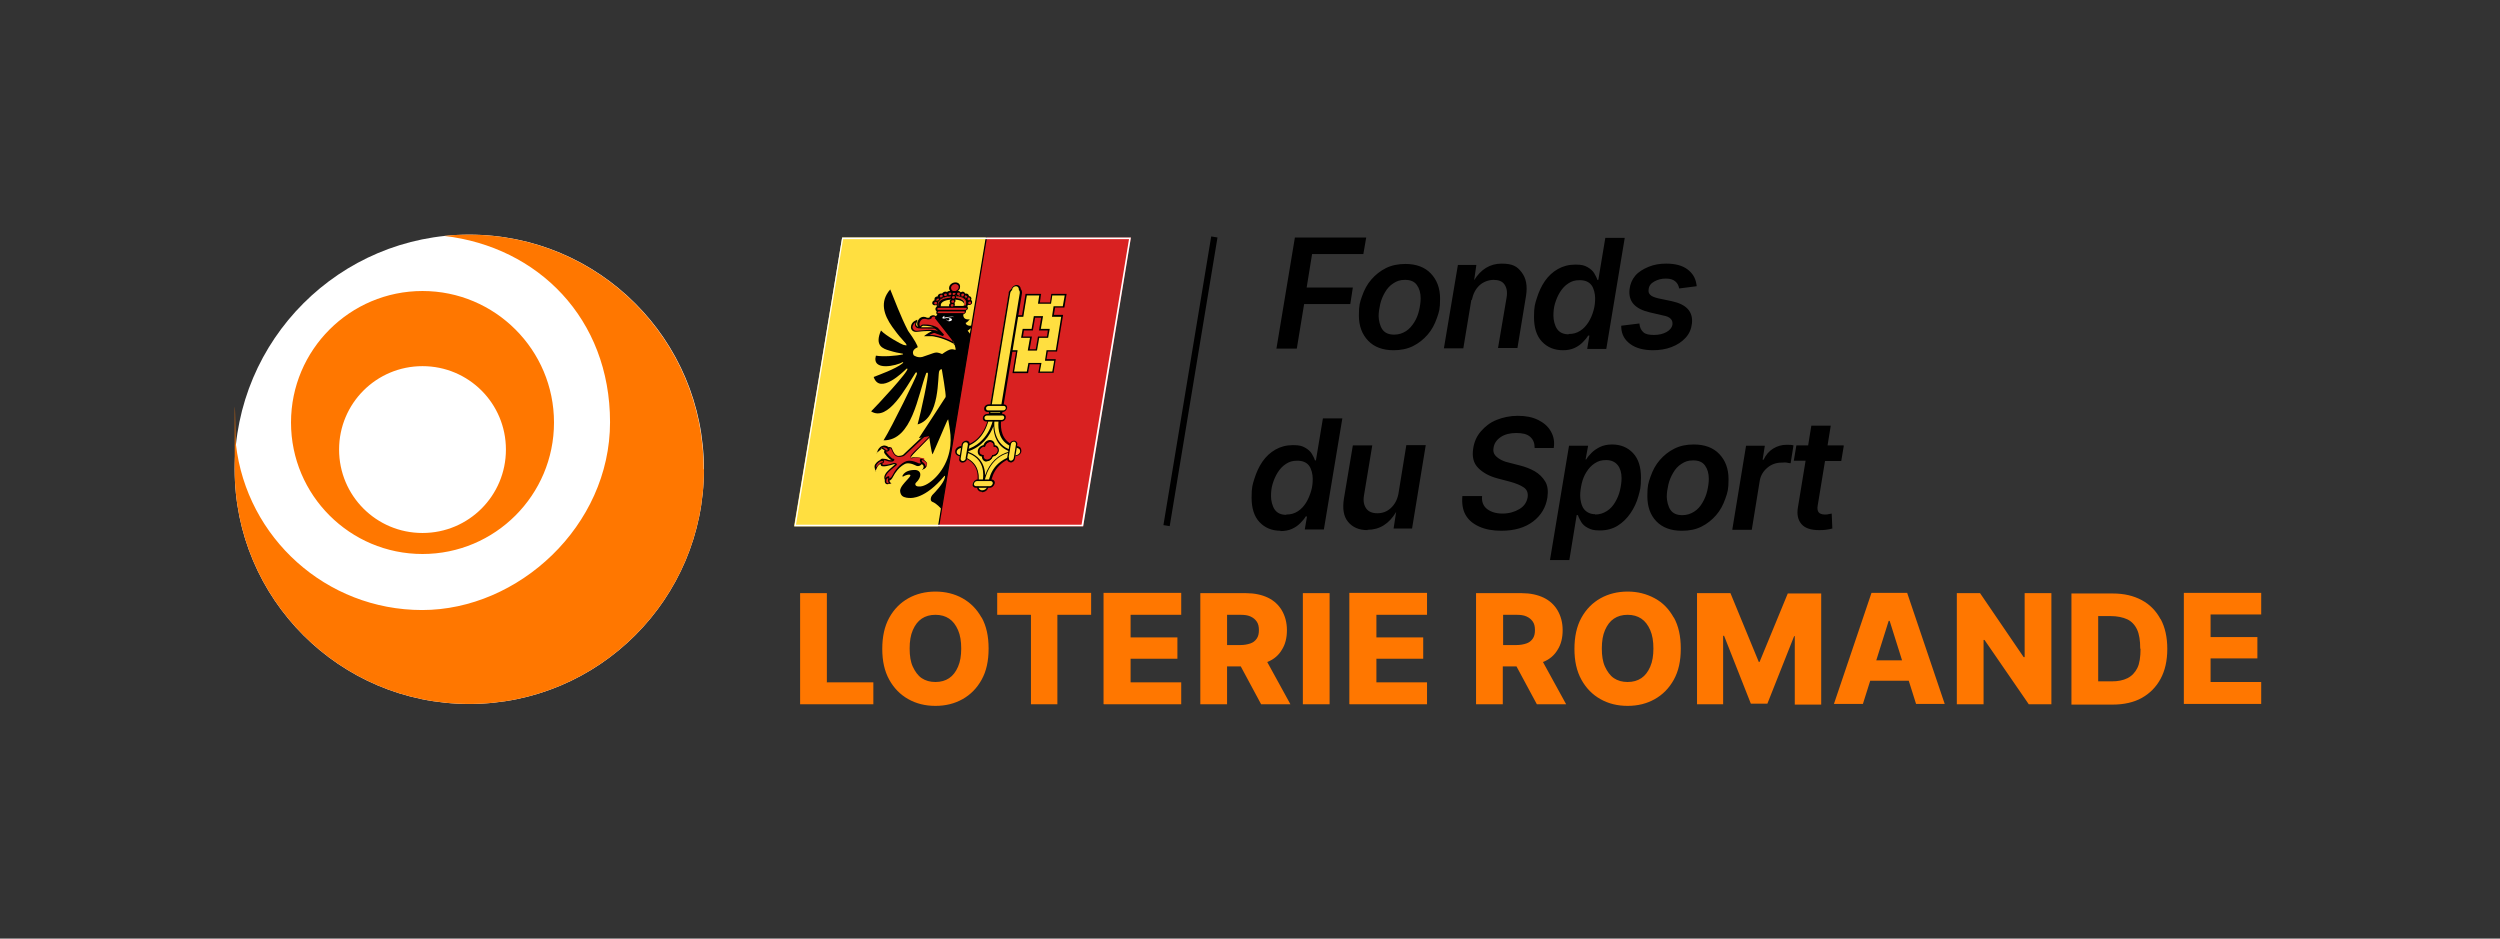
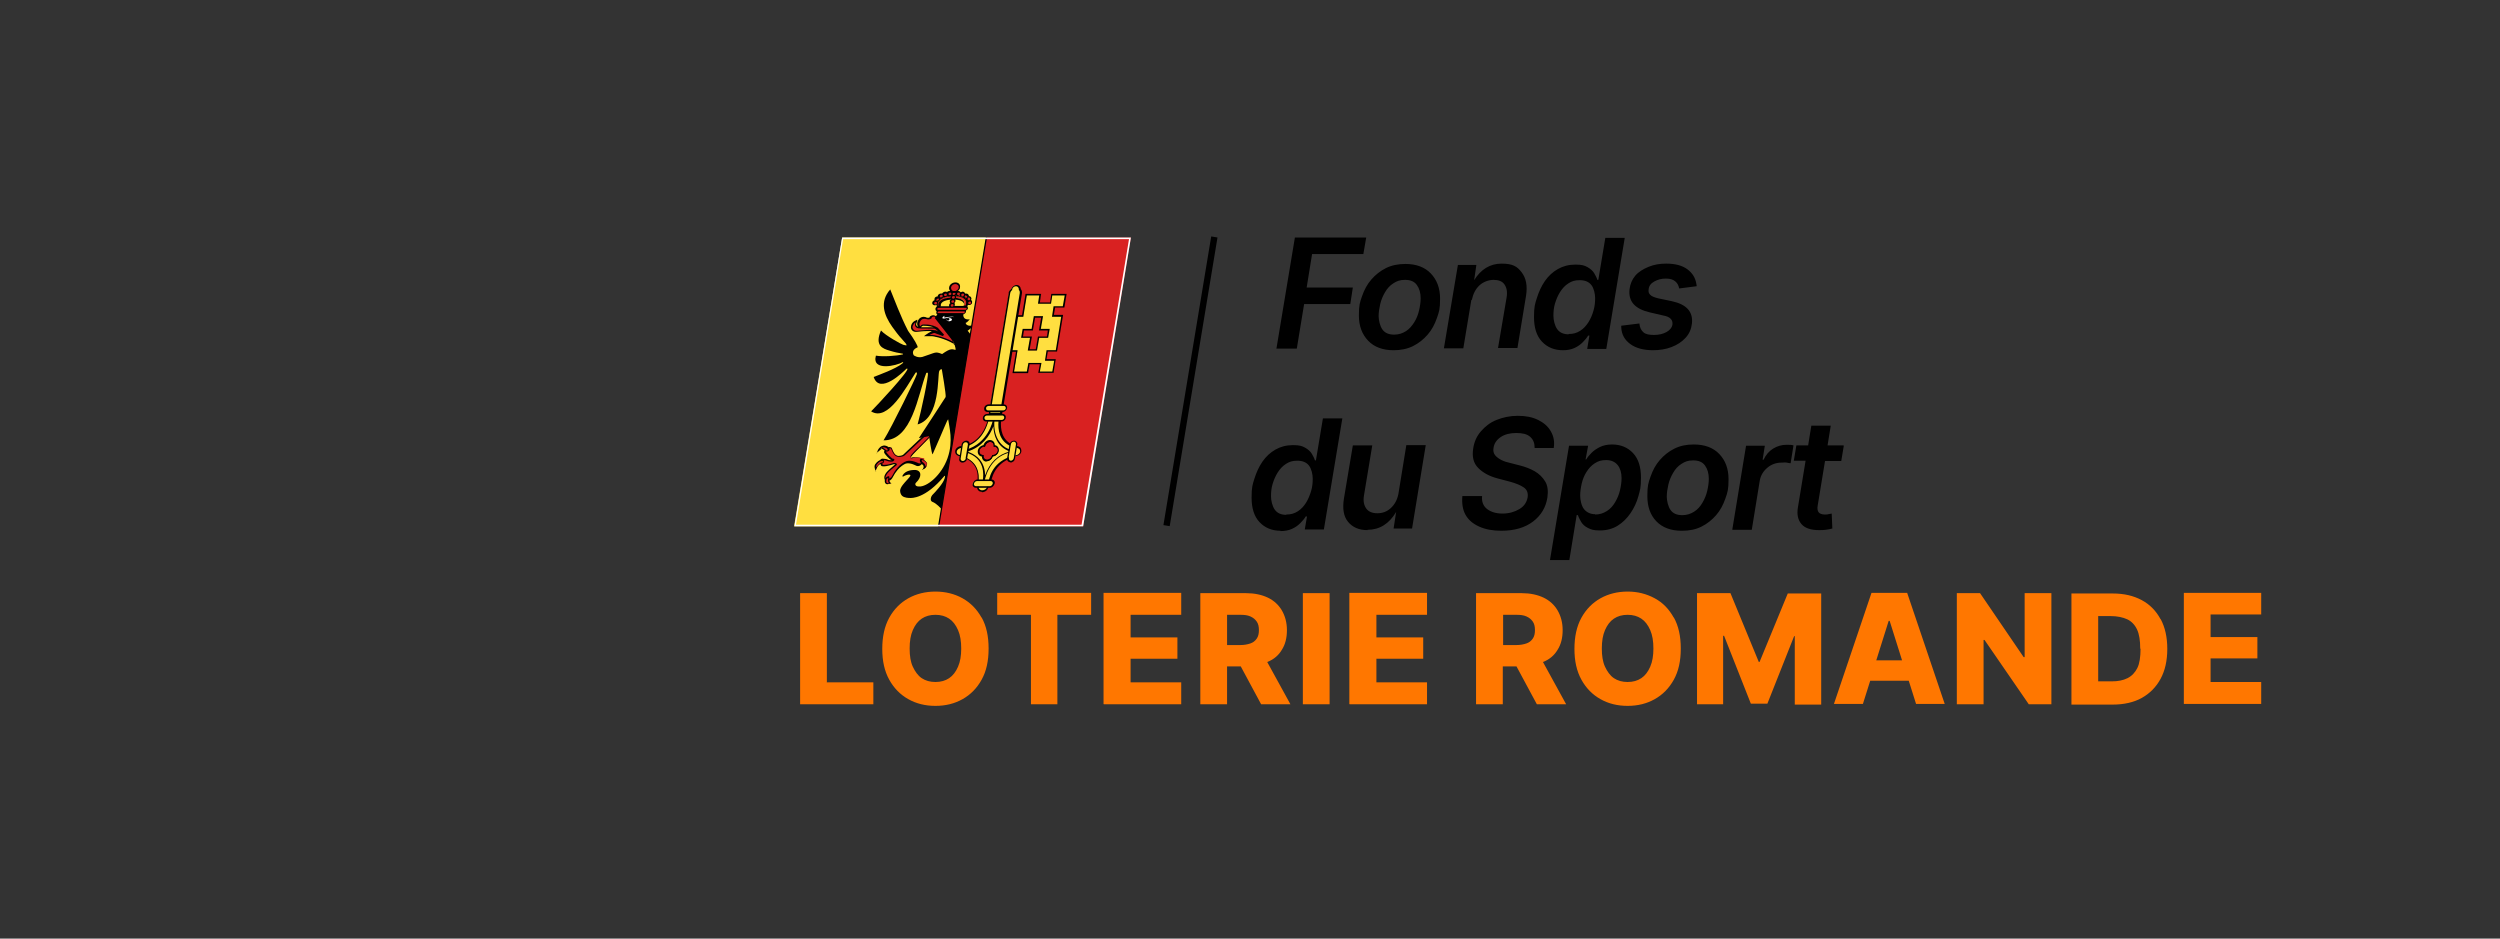
<svg xmlns="http://www.w3.org/2000/svg" id="a" version="1.1" viewBox="0 0 785.2 294.8">
  <rect x="0" y="0" width="785.2" height="294.8" fill="#333333" stroke="none" />
  <defs>
    <style>
      .st0 {
        fill: #fff;
      }

      .st1 {
        fill: #d92121;
      }

      .st2 {
        fill: #ffdf40;
      }

      .st3 {
        fill: #f70;
      }
    </style>
  </defs>
  <path id="b" class="st3" d="M259.8,214.3h14.5v6.9h-23v-34.9h8.4v28.1h0ZM308.3,193.9c1.5,2.7,2.2,5.9,2.2,9.8s-.7,7.1-2.2,9.8-3.5,4.7-6,6.1-5.3,2.1-8.5,2.1-6-.7-8.5-2.1c-2.5-1.4-4.5-3.4-6-6.1s-2.2-5.9-2.2-9.7.7-7.1,2.2-9.8,3.5-4.7,6-6.1c2.5-1.4,5.4-2.1,8.5-2.1s6,.7,8.5,2.1,4.5,3.4,6,6.1h0ZM301.9,203.7c0-2.3-.3-4.2-1-5.8s-1.6-2.8-2.8-3.6-2.6-1.2-4.3-1.2-3.1.4-4.3,1.2-2.1,2-2.8,3.6-1,3.5-1,5.8.3,4.2,1,5.7,1.6,2.8,2.8,3.6,2.6,1.2,4.3,1.2,3.1-.4,4.3-1.2,2.1-2,2.8-3.6,1-3.5,1-5.7ZM313.2,193.1h10.6v28.1h8.3v-28.1h10.6v-6.9h-29.5v6.9h0ZM346.7,221.2h24.3v-6.9h-15.9v-7.4h14.7v-6.7h-14.7v-7.1h15.9v-6.9h-24.4v34.9h0ZM398,207.9l7.3,13.3h-9.2l-6.4-11.9h-4.3v11.9h-8.4v-34.9h14.4c2.6,0,4.9.5,6.8,1.4s3.4,2.3,4.4,4,1.6,3.8,1.6,6.2-.5,4.5-1.6,6.2c-1,1.7-2.5,3-4.5,3.8h0ZM385.3,202.6h4.2c1.3,0,2.3-.2,3.2-.5s1.5-.8,2-1.5.7-1.6.7-2.7-.2-2-.7-2.7-1.1-1.2-2-1.6-1.9-.5-3.2-.5h-4.1v9.5h0ZM409.2,221.2h8.4v-34.9h-8.4v34.9ZM423.9,221.2h24.3v-6.9h-15.9v-7.4h14.7v-6.7h-14.7v-7.1h15.9v-6.9h-24.4v34.9h0ZM484.6,207.9l7.3,13.3h-9.2l-6.4-11.9h-4.3v11.9h-8.4v-34.9h14.4c2.6,0,4.9.5,6.8,1.4s3.4,2.3,4.4,4,1.6,3.8,1.6,6.2-.5,4.5-1.6,6.2c-1,1.7-2.5,3-4.5,3.8h0ZM472,202.6h4.2c1.3,0,2.3-.2,3.2-.5s1.5-.8,2-1.5.7-1.6.7-2.7-.2-2-.7-2.7-1.1-1.2-2-1.6-1.9-.5-3.2-.5h-4.1v9.5h0ZM525.7,193.9c1.5,2.7,2.2,5.9,2.2,9.8s-.7,7.1-2.2,9.8-3.5,4.7-6,6.1-5.3,2.1-8.5,2.1-6-.7-8.5-2.1-4.5-3.4-6-6.1-2.2-5.9-2.2-9.7.7-7.1,2.2-9.8,3.5-4.7,6-6.1,5.4-2.1,8.5-2.1,5.9.7,8.5,2.1,4.5,3.4,6,6.1h0ZM519.3,203.7c0-2.3-.3-4.2-1-5.8s-1.6-2.8-2.8-3.6-2.6-1.2-4.3-1.2-3.1.4-4.3,1.2-2.1,2-2.8,3.6-1,3.5-1,5.8.3,4.2,1,5.7,1.6,2.8,2.8,3.6,2.6,1.2,4.3,1.2,3.1-.4,4.3-1.2,2.1-2,2.8-3.6,1-3.5,1-5.7ZM552.8,207.9h-.4l-8.9-21.6h-10.5v34.9h8.2v-21.5h.3l8.4,21.3h5.2l8.4-21.2h.2v21.5h8.3v-34.9h-10.5l-8.9,21.6h0ZM599,186.2l11.8,34.9h-9l-2.3-7.3h-12.1l-2.3,7.3h-9.1l11.8-34.9h11.2ZM597.4,207.4l-3.9-12.4h-.3l-3.9,12.4h8,0ZM635.9,206.4h-.3l-13.7-20.1h-7.3v34.9h8.4v-20.2h.3l13.9,20.2h7.1v-34.9h-8.4v20.1ZM678.6,194.4c1.4,2.6,2.1,5.7,2.1,9.4s-.7,6.8-2.1,9.4-3.4,4.6-5.9,6-5.6,2.1-9.2,2.1h-12.9v-34.9h12.9c3.6,0,6.6.7,9.2,2.1s4.5,3.4,5.9,6h0ZM672.2,203.7c0-2.5-.3-4.5-1-6s-1.8-2.6-3.1-3.2-3.1-1-5.1-1h-4v20.5h4.2c2,0,3.6-.3,5-1s2.4-1.8,3.1-3.2,1-3.5,1-6h0ZM710.2,193.1v-6.9h-24.3v34.9h24.3v-6.9h-15.9v-7.4h14.7v-6.7h-14.7v-7.1h15.9,0Z" />
  <path id="c" d="M400.9,109.5l5.8-34.9h22.4l-.9,5.2h-16.1l-1.7,10.5h14.5l-.8,5.2h-14.5l-2.3,14h-6.3ZM437.7,110c-3.4,0-6.1-1-8-3s-2.9-4.6-2.9-7.9.3-4.1,1-6.1,1.6-3.7,2.9-5.2,2.8-2.7,4.6-3.6,3.9-1.3,6.1-1.3c3.4,0,6.1,1,8,3s2.9,4.6,2.9,7.9-.3,4.1-1,6.1-1.6,3.7-2.9,5.2-2.8,2.7-4.6,3.6-3.9,1.3-6.1,1.3h0ZM437.9,105.1c1.4,0,2.6-.4,3.7-1.1s1.9-1.7,2.6-2.8,1.2-2.4,1.5-3.7.5-2.6.5-3.8c0-1.7-.4-3.1-1.2-4.2s-2-1.6-3.7-1.6-2.6.4-3.7,1.1-1.9,1.6-2.6,2.8-1.2,2.4-1.5,3.7-.5,2.6-.5,3.8.4,3.1,1.2,4.2,2,1.6,3.7,1.6h0ZM462.1,94.3l-2.5,15.1h-6.1l4.4-26.2h5.8l-.7,4.8c2.1-3.4,5-5.2,8.6-5.2s4.9.9,6.3,2.7,1.9,4.2,1.4,7.4l-2.7,16.4h-6.1l2.7-15.9c.3-1.8,0-3.1-.7-4.1s-1.9-1.4-3.4-1.4-3.2.6-4.4,1.7-2,2.6-2.4,4.5h0ZM490.9,110c-2.7,0-4.9-.9-6.6-2.7s-2.5-4.4-2.5-7.7.3-4.1.9-6,1.4-3.7,2.5-5.3,2.5-2.9,4.1-3.8,3.4-1.4,5.5-1.4,2.9.3,3.8.8,1.7,1.2,2.1,1.9.8,1.4,1,2.1h.3l2.2-13.2h6.1l-5.8,34.9h-6l.7-4.2h-.4c-.4.7-1,1.4-1.7,2.1s-1.5,1.3-2.6,1.8-2.3.7-3.7.7h0ZM492.7,104.9c1.4,0,2.5-.3,3.6-1s1.9-1.6,2.6-2.7,1.2-2.3,1.6-3.7.5-2.6.5-3.9-.4-3.1-1.2-4.1-2-1.5-3.6-1.5-2.5.3-3.6,1-1.9,1.6-2.6,2.7-1.2,2.3-1.6,3.6-.5,2.6-.5,3.9.4,3.1,1.2,4.2,2,1.6,3.6,1.6h0ZM519.3,110c-3,0-5.4-.6-7.2-1.9s-2.8-3-2.9-5.3c0-.2,0-.4,0-.5l5.7-.7c.1,1.3.6,2.2,1.3,2.8s1.8.8,3.3.8,2.8-.3,3.9-.9,1.8-1.5,1.9-2.5c0-.7-.1-1.2-.6-1.7s-1.2-.8-2.3-1l-4.3-1c-4.6-1.1-6.7-3.4-6.3-7.2.2-1.7.8-3.1,1.8-4.3s2.5-2.1,4.2-2.8,3.5-1,5.5-1c2.9,0,5.1.6,6.7,1.8s2.5,2.7,2.8,4.6c0,.2.1.4.1.7l-5.5.7c-.2-.9-.5-1.6-1.2-2.2s-1.6-.9-3-.9-2.5.3-3.6.9-1.7,1.4-1.8,2.5c-.1.7,0,1.2.5,1.7s1.3.8,2.5,1.1l4.3.9c4.6,1,6.7,3.3,6.3,7-.2,1.7-.8,3.2-2,4.5s-2.6,2.2-4.4,2.9-3.8,1-5.9,1h0ZM402.2,166.7c-2.7,0-4.9-.9-6.6-2.7s-2.5-4.4-2.5-7.7.3-4.1.9-6,1.4-3.7,2.5-5.3,2.5-2.9,4.1-3.8,3.4-1.4,5.5-1.4,2.9.3,3.8.8,1.7,1.2,2.1,1.9.8,1.4,1,2.1h.3l2.2-13.2h6.1l-5.8,34.9h-6l.7-4.1h-.4c-.4.7-1,1.4-1.7,2.1s-1.5,1.3-2.6,1.8-2.3.7-3.7.7h0ZM404,161.6c1.4,0,2.5-.3,3.6-1s1.9-1.6,2.6-2.7,1.2-2.4,1.6-3.7.5-2.6.5-3.9-.4-3.1-1.2-4.1-2-1.5-3.6-1.5-2.5.3-3.6,1-1.9,1.6-2.6,2.7-1.2,2.3-1.6,3.6-.5,2.6-.5,3.9.4,3.1,1.2,4.2,2,1.6,3.6,1.6h0ZM429.5,166.5c-2.7,0-4.7-.9-6.1-2.6s-1.8-4.1-1.3-7.3l2.8-16.7h6.1l-2.6,15.7c-.3,1.8,0,3.1.7,4.1s1.9,1.5,3.5,1.5,3-.5,4.2-1.6,2-2.5,2.4-4.4l2.5-15.4h6.1l-4.3,26.2h-5.8l.8-5.2c-2.2,3.7-5.2,5.6-9,5.6h0ZM471.6,166.7c-2.7,0-5-.4-7-1.3s-3.4-2.1-4.3-3.7-1.2-3.6-1-5.9h6.2c-.2,1.8.4,3.2,1.6,4.1s2.8,1.4,4.8,1.4,3.8-.5,5.3-1.4,2.3-2.1,2.6-3.7c.2-1.4-.2-2.4-1.2-3.1s-2.5-1.3-4.3-1.8l-3.8-1c-2.7-.7-4.7-1.8-6.2-3.3s-2-3.5-1.6-6.1c.3-2.1,1.1-3.9,2.4-5.4s2.9-2.8,4.9-3.6,4.2-1.3,6.7-1.3,4.6.4,6.4,1.3,3.1,2,4,3.6,1.2,3.2.9,5.2h-6c0-1.5-.4-2.6-1.4-3.5s-2.5-1.2-4.4-1.2-3.6.4-4.9,1.3-2,2-2.2,3.3c-.2,1,0,1.8.5,2.4s1.2,1.1,2,1.5,1.7.7,2.7.9l3.1.8c1.6.4,3.2,1,4.6,1.8s2.5,1.9,3.3,3.2,1,3,.7,5.1c-.5,3.1-2,5.6-4.5,7.5s-5.8,2.9-10,2.9h0ZM486.8,176l6-36h6l-.8,4.3h.2c.4-.7,1-1.4,1.7-2.1s1.6-1.3,2.6-1.8,2.3-.8,3.8-.8c2.7,0,4.9.9,6.6,2.7s2.5,4.4,2.5,7.7-.3,3.9-.8,5.8-1.4,3.8-2.5,5.4-2.4,2.9-4,3.9-3.5,1.5-5.6,1.5-2.8-.3-3.8-.8-1.7-1.2-2.1-1.9-.8-1.4-1-2.1h-.4l-2.3,14.1h-6.1ZM501,161.6c1.4,0,2.6-.4,3.7-1.1s1.9-1.6,2.6-2.8,1.2-2.4,1.5-3.7.5-2.6.5-3.8c0-1.7-.4-3.1-1.2-4.1s-2-1.6-3.6-1.6-2.5.3-3.6,1-1.9,1.6-2.6,2.7-1.2,2.3-1.5,3.6-.5,2.6-.5,3.9.4,3.2,1.2,4.2,2,1.6,3.5,1.6h0ZM528.2,166.7c-3.4,0-6.1-1-8-3s-2.8-4.6-2.8-7.9.3-4.1,1-6.1,1.6-3.7,2.9-5.2,2.8-2.7,4.6-3.6,3.8-1.3,6.1-1.3c3.4,0,6.1,1,8,3s2.9,4.6,2.9,7.9-.3,4.1-1,6.1-1.6,3.7-2.9,5.2-2.8,2.7-4.6,3.6-3.8,1.3-6.1,1.3h0ZM528.4,161.8c1.4,0,2.6-.4,3.7-1.1s1.9-1.6,2.6-2.8,1.2-2.4,1.5-3.7.5-2.6.5-3.8c0-1.7-.4-3.1-1.2-4.2s-2-1.6-3.7-1.6-2.6.4-3.7,1.1-1.9,1.6-2.6,2.8-1.2,2.4-1.5,3.7-.5,2.6-.5,3.8.4,3.1,1.2,4.2,2,1.6,3.7,1.6h0ZM544.1,166.2l4.3-26.2h5.9l-.7,4.4h.3c.7-1.5,1.7-2.7,3-3.5s2.7-1.2,4.2-1.2,1.5,0,2.2.2l-.9,5.6c-.3,0-.7-.1-1.2-.2s-1.1,0-1.6,0c-1.7,0-3.2.5-4.5,1.6s-2.1,2.4-2.4,4.1l-2.5,15.4h-6.1ZM579.1,140l-.8,4.8h-5.1l-2.3,14c-.2,1,0,1.7.3,2.1s1,.7,1.9.7.7,0,1.1-.1.8-.1,1.1-.2l.2,4.7c-.7.2-1.4.3-2.1.4s-1.4.1-2.1.1c-2.5,0-4.4-.6-5.5-1.9s-1.5-3-1.1-5.3l2.4-14.6h-3.7l.8-4.8h3.7l1-6.2h6.1l-1,6.2h5Z" />
  <rect x="328.2" y="118.9" width="91.9" height="2" transform="translate(194.5 469.3) rotate(-80.6)" />
  <g>
    <polygon class="st1" points="340.2 165.3 294.8 165.3 309.8 74.6 355.2 74.6 340.2 165.3" />
    <polygon class="st2" points="294.8 165.3 249.4 165.3 264.5 74.6 309.8 74.6 294.8 165.3" />
    <g>
      <path class="st2" d="M327.2,99.6l-.7,4h2.8l-.4,2.4h-2.8l-.7,4h-2.4l.7-4h-2.8l.4-2.4h2.8l.7-4h2.4ZM328.4,113l.5-2.8h2.9l.2-1.3,1.6-9.7h-2.9l.5-2.8h2.9l.6-3.8h-4.3l-.4,2.6h-3.6s.4-2.6.4-2.6h-4.4l-1.1,6.7h-3l-1.8,11h3l-1.1,6.7h4.4l.5-2.7h3.6s-.5,2.7-.5,2.7h4.3l.6-3.8h-2.9Z" />
      <path d="M322.9,117.2h-4.9l1.1-6.7h-3l1.9-11.5h3l1.1-6.7h4.9l-.4,2.7h3.2s.4-2.7.4-2.7h4.8l-.7,4.3h-2.9l-.4,2.3h2.9l-1.9,11.5h-2.9l-.4,2.4h2.9l-.7,4.3h-4.8l.5-2.7h-3.2s-.5,2.8-.5,2.8h0ZM318.6,116.7h3.9l.5-2.7h4.1c0,0-.5,2.7-.5,2.7h3.9l.6-3.4h-2.9l.5-3.3h2.9l1.7-10.5h-2.9l.5-3.3h2.9l.6-3.4h-3.9l-.4,2.6h-4.1c0,0,.4-2.6.4-2.6h-3.9l-1.1,6.7h-3l-1.8,10.5h3l-1.1,6.7h0ZM325.7,110.1h-2.9l.7-4h-2.8l.5-2.8h2.8l.7-4h2.9l-.7,4h2.8l-.5,2.8h-2.8l-.7,4ZM323.4,109.7h1.9l.7-4h2.8l.3-1.9h-2.8l.7-4h-1.9l-.7,4h-2.8l-.3,1.9h2.8l-.7,4Z" />
      <path class="st2" d="M320.6,92c0-.4,0-.8-.4-1.1,0-.7-.4-1.2-1.1-1.2s-1.3.5-1.5,1.2c-.4.2-.6.6-.7,1.1,0,0,0,0,0,0l-6.6,39.8h3.7l6.6-39.9h0c0,0,0,0,0,0h0ZM310.8,129.9c-.3,1.9-1.2,7.9-7.2,10.1l-.6,3.7c5.2,2.1,4.4,6.9,4.1,8.9h3.5c.3-1.9.9-6.7,6.8-8.9l.6-3.6c-5.2-2.1-4-8.2-3.7-10.1h-3.5,0ZM311,138.6c.9,0,1.5.7,1.3,1.5.9,0,1.4.7,1.3,1.6s-.9,1.6-1.8,1.6c-.2.9-1,1.5-1.8,1.5s-1.5-.7-1.3-1.5c-.9,0-1.4-.7-1.3-1.6s.9-1.5,1.8-1.6c.1-.9,1-1.5,1.8-1.5h0Z" />
      <path d="M310.7,152.7h-3.9v-.3c.4-2,1.1-6.5-3.9-8.6h-.1c0,0,.7-4,.7-4h.1c4.3-1.6,5.9-5.2,6.6-7.8l6.6-39.9h0c0,0,0-.1,0-.1,0-.5.4-.9.8-1.2.2-.7,1-1.3,1.7-1.3s1.3.6,1.3,1.3c.3.3.4.7.4,1.2l-6.6,40.2h0c-.2,2.5.2,6.1,3.9,7.6h.1c0,0-.6,4-.6,4h-.1c-5.5,2.1-6.3,6.4-6.6,8.5v.2s0,.2,0,.2h0ZM307.3,152.3h3c.3-2,1.1-6.7,6.8-8.8l.5-3.3c-3.8-1.6-4.2-5.3-4-7.9h-3.2c-.7,2.6-2.4,6.3-6.7,7.9l-.6,3.4c5,2.1,4.4,6.7,4.1,8.8h0ZM310.6,131.7h3.1c0-.6.2-1.2.2-1.6h0s-3,0-3,0c0,.4-.2,1-.3,1.6h0ZM310.9,129.6h3.2l6.2-37.6c0-.3,0-.7-.3-.9h0v-.2c0-.6-.4-1-.9-1s-1.1.4-1.2,1h0c0,0,0,.2,0,.2-.3.2-.5.5-.6.9h0s0,0,0,0h0l-6.2,37.5h0ZM309.9,145c-.9,0-1.5-.7-1.5-1.6-.9-.1-1.4-.9-1.3-1.8s.9-1.6,1.8-1.8c.3-.9,1.1-1.6,2-1.6s1.6.7,1.5,1.6c.9.1,1.4.9,1.3,1.8s-1,1.7-1.9,1.8c-.3.9-1.1,1.5-2,1.5h0ZM311,138.8c-.7,0-1.4.6-1.6,1.3v.2h-.3c-.7,0-1.4.6-1.5,1.3s.4,1.3,1.1,1.3h.2v.2c-.1.7.4,1.3,1.1,1.3s1.4-.6,1.6-1.3v-.2h.3c.7,0,1.4-.6,1.5-1.3s-.4-1.3-1.1-1.3h-.2v-.2c.1-.7-.4-1.3-1.1-1.3h0Z" />
      <path class="st2" d="M312.2,131.8c-.4,2-2.4,8.1-8.9,9.9,0-.7-.5-1.2-1.3-1.2-.8,0-1.6.6-1.7,1.4s.5,1.4,1.3,1.4,1.5-.6,1.7-1.2c7.4,2.1,5.5,9,5.6,9.4.2-1,1.6-8.1,8.6-9.5,0,.7.5,1.3,1.3,1.3s1.6-.6,1.7-1.4-.4-1.4-1.3-1.4-1.5.5-1.7,1.2c-5.5-1.6-5.8-7.5-5.4-9.9h0ZM311,138.6c.9,0,1.5.7,1.3,1.5.9,0,1.4.7,1.3,1.6s-.9,1.6-1.8,1.6c-.2.9-1,1.5-1.8,1.5s-1.5-.7-1.3-1.5c-.9,0-1.4-.7-1.3-1.6s.9-1.5,1.8-1.6c.1-.9,1-1.5,1.8-1.5h0ZM308.9,151.6c-.8,0-1.6.6-1.7,1.4s.4,1.4,1.3,1.4,1.6-.6,1.7-1.4-.4-1.4-1.3-1.4Z" />
      <path d="M308.4,154.5c-.9,0-1.6-.7-1.5-1.6.1-.8.9-1.5,1.8-1.6,0,0,0-.2,0-.5.2-1.7.8-6.9-5.3-8.7-.3.7-1.1,1.2-1.9,1.2s-1.6-.7-1.5-1.6,1-1.6,2-1.6h0c.8,0,1.4.5,1.5,1.1,6.8-2,8.3-8.8,8.4-9.5,0,0,0,0,0,0h.5s0,0,0,.1c-.4,2.1-.1,7.9,5.1,9.5.3-.7,1.1-1.2,1.8-1.2h0c.5,0,.9.2,1.2.5.2.3.3.7.3,1.1-.1.9-1,1.6-2,1.6s-1.4-.5-1.5-1.2c-4.1.9-7,4.1-8.1,9.1v.2c.4,0,.7.2.9.5.2.3.3.7.3,1.1-.1.9-1,1.6-2,1.6h0ZM308.8,151.8c-.7,0-1.3.5-1.4,1.1s.4,1.1,1.1,1.1,1.4-.5,1.5-1.1c0-.3,0-.6-.2-.8-.2-.2-.4-.3-.7-.4v.5c-.1,0-.2-.5-.2-.5h0ZM303.7,141.8c2.6.8,4.4,2.4,5.2,4.6.4,1.1.5,2.1.5,2.9,1.4-4,4.1-6.6,7.8-7.5-4.1-1.4-5.1-5.2-5.2-7.9-1.1,2.9-3.5,6.5-8.1,7.9ZM317.8,141.8h0c0,.7.4,1.2,1.1,1.2s1.4-.5,1.5-1.1c0-.3,0-.6-.2-.8-.2-.2-.5-.4-.9-.4-.6,0-1.3.4-1.4,1h0c0,0,0,0,0,0ZM302,140.7h0c-.7,0-1.4.5-1.5,1.1s.4,1.1,1.1,1.1,1.3-.5,1.4-1.1h0v-.2c0-.6-.4-1-1.1-1h0ZM309.9,145c-.9,0-1.5-.7-1.5-1.6-.9-.1-1.4-.9-1.3-1.8s.9-1.6,1.8-1.8c.3-.9,1.1-1.6,2-1.6s1.6.7,1.5,1.6c.9.1,1.4.9,1.3,1.8s-1,1.7-1.9,1.8c-.3.9-1.1,1.5-2,1.5h0ZM311,138.8c-.7,0-1.4.6-1.6,1.3v.2h-.3c-.7,0-1.4.6-1.5,1.3s.4,1.3,1.1,1.3h.2v.2c-.1.7.4,1.3,1.1,1.3s1.4-.6,1.6-1.3v-.2h.3c.7,0,1.4-.6,1.5-1.3s-.4-1.3-1.1-1.3h-.2v-.2c.1-.7-.4-1.3-1.1-1.3h0ZM309.2,140.1h0Z" />
-       <path class="st2" d="M310.8,152.9h0c.6,0,1.1-.5,1.2-1s-.3-1-.9-1h-4.4c-.6,0-1.1.5-1.2,1s.3,1,.9,1h4.4ZM301.5,143.9s0,0,0,0c0,.6.3,1,.9,1s1.1-.4,1.2-1h0l.7-4.4h0c0-.6-.3-1-.9-1s-1.1.5-1.2,1h0c0,0-.7,4.4-.7,4.4h0ZM319.4,139.6s0,0,0,0c0-.6-.3-1-.9-1s-1.1.5-1.2,1h0l-.7,4.4h0c0,.6.3,1,.9,1s1.1-.4,1.2-1h0c0,0,.7-4.4.7-4.4h0ZM314.9,130.3h-4.8c-.5,0-1,.4-1.1.9s.3.9.8.9h4.8c.5,0,1-.4,1.1-.9s-.3-.9-.8-.9h0ZM315.3,127.3h-4.8c-.5,0-1,.4-1.1.9,0,.5.3.9.8.9h4.8c.5,0,1-.4,1.1-.9s-.3-.9-.8-.9h0Z" />
+       <path class="st2" d="M310.8,152.9h0c.6,0,1.1-.5,1.2-1s-.3-1-.9-1h-4.4c-.6,0-1.1.5-1.2,1s.3,1,.9,1h4.4ZM301.5,143.9s0,0,0,0c0,.6.3,1,.9,1s1.1-.4,1.2-1l.7-4.4h0c0-.6-.3-1-.9-1s-1.1.5-1.2,1h0c0,0-.7,4.4-.7,4.4h0ZM319.4,139.6s0,0,0,0c0-.6-.3-1-.9-1s-1.1.5-1.2,1h0l-.7,4.4h0c0,.6.3,1,.9,1s1.1-.4,1.2-1h0c0,0,.7-4.4.7-4.4h0ZM314.9,130.3h-4.8c-.5,0-1,.4-1.1.9s.3.9.8.9h4.8c.5,0,1-.4,1.1-.9s-.3-.9-.8-.9h0ZM315.3,127.3h-4.8c-.5,0-1,.4-1.1.9,0,.5.3.9.8.9h4.8c.5,0,1-.4,1.1-.9s-.3-.9-.8-.9h0Z" />
      <path d="M310.9,153.2h-4.4c-.7,0-1.2-.6-1-1.3s.8-1.3,1.5-1.3h4.4c.7,0,1.2.6,1,1.3s-.8,1.3-1.5,1.3h0ZM306.8,151.1c-.4,0-.8.4-.9.8s.2.8.6.8h4.4c.4,0,.8-.4.9-.8s-.2-.8-.6-.8h-4.4,0ZM302.3,145.3c-.7,0-1.2-.6-1-1.3,0,0,0,0,0,0l.7-4.3h0c.1-.8.8-1.3,1.5-1.3s1.2.6,1,1.3l-.8,4.6h0c-.2.6-.8,1-1.4,1h0ZM301.7,144.1c0,.4.3.7.7.7s.8-.3.9-.7v-.3h0l.7-4.2c0-.4-.2-.7-.7-.7s-.8.4-.9.8h0c0,0-.7,4.5-.7,4.5h0ZM317.4,145.2c-.6,0-1.1-.4-1.1-1h0v-.2s.8-4.6.8-4.6h0c.2-.6.8-1,1.4-1s1.2.6,1,1.3c0,0,0,0,0,0l-.7,4.3h0c-.1.8-.8,1.3-1.5,1.3h0ZM316.9,143.7v.2c-.1.4.2.8.6.8s.8-.4.9-.8h0c0,0,.7-4.4.7-4.4,0,0,0,0,0,0,0-.4-.2-.8-.7-.8s-.8.4-.9.8l-.7,4.1h0ZM314.5,132.4h-4.8c-.6,0-1.1-.5-1-1.2s.7-1.2,1.4-1.2h4.8c.6,0,1.1.5,1,1.2s-.7,1.2-1.4,1.2ZM310,130.5c-.4,0-.8.3-.8.7s.2.7.6.7h4.8c.4,0,.8-.3.8-.7s-.2-.7-.6-.7h-4.8,0ZM314.9,129.4h-4.8c-.6,0-1.1-.5-1-1.2s.7-1.2,1.4-1.2h4.8c.6,0,1.1.5,1,1.2-.1.6-.7,1.2-1.4,1.2h0ZM310.5,127.5c-.4,0-.8.3-.8.7s.2.7.6.7h4.8c.4,0,.8-.3.8-.7s-.2-.7-.6-.7h-4.8Z" />
    </g>
    <g>
      <path class="st1" d="M293.3,134.2l-9.1,8.7s-.6.5-1.8.4c-1.4,0-1.9-1.6-2.3-2.6-.2,0-.7-.2-.7-.2l-1.1.8s-.4.3-.2.6,1.7,2.3,2.5,2.3c.3,0,0,.3,0,.3-.9.3-2.2-.3-2.2-.3,0,0-.1,0-.9-.1-.8,0-.8.5-.8.5,0,0,.2,1,.3,1.3.4.7,3.8-.4,3.8-.4,0,0,.7-.1.8.3-1.5,1.2-2.5,2.1-3,2.7-.9,1.2-.6,1.8-.5,1.9.2.2,1.3.3,1.9-.3.4-.3.9-1.7,2-2.9.8-.9,2.1-1.9,2.8-2.1,1.5-.4,3.5.7,3.5.7,0,0,1,.4,1.7-.8.2-.4.3-.6.3-.6v-.4c0,0-2.6-.7-3.8-.2-.5.2-.4-.2-.3-.4.2-.4,1-1.3,2.2-2.4,2.1-2.1,5.1-4.9,5.5-6-.5-.4-.5-.7-.5-.7h0Z" />
      <path d="M278.7,150.8c-.3,0-.6,0-.8-.2h0c-.2-.3-.4-1,.5-2.2.5-.6,1.5-1.5,2.8-2.6-.1,0-.4,0-.5,0-.9.3-3.6,1.1-4,.4-.2-.3-.3-1.2-.3-1.3h0s0-.4.2-.6c.2-.2.5-.3.8-.2.8,0,.9.1.9.1h0s1,.5,1.8.4c-.9-.4-2.2-2-2.4-2.4-.1-.4.1-.8.3-.9h0l1.2-.9h.1s.5.1.7.2h0s.1.3.1.3c.4,1,.9,2.2,2,2.3,1,0,1.5-.3,1.6-.4l9.5-9v.5s0,.3.4.5h.1c0,0,0,.2,0,.2-.3,1.1-2.7,3.3-4.7,5.4-.3.3-.5.5-.8.8-1.1,1.1-1.9,2-2.2,2.4,0,0,0,.1,0,.2,0,0,0,0,.1,0,1.2-.5,3.7.2,3.8.2h.1s.1.6.1.6h0c0,0,0,.4-.3.7-.2.5-.6.8-1,1-.5.2-1,0-1,0h0s-1.9-1.1-3.3-.7c-.6.2-1.8,1-2.6,2-.6.7-1.1,1.5-1.4,2.1-.2.4-.4.7-.6.9-.4.4-1,.5-1.2.5,0,0-.1,0-.2,0h0ZM278.3,150.2c.2.1,1.1.2,1.6-.3.1-.1.3-.4.5-.8.3-.6.8-1.4,1.5-2.2.8-1,2.1-1.9,2.9-2.1,1.6-.4,3.5.6,3.7.7,0,0,.3.1.7,0,.3-.1.5-.3.7-.7.1-.2.2-.4.2-.5v-.2c-.5-.1-2.5-.6-3.5-.2-.4.1-.5,0-.6,0-.1-.2,0-.5,0-.7.2-.4,1-1.3,2.2-2.4.3-.2.5-.5.8-.8,1.8-1.8,4.1-4,4.5-5-.2-.1-.3-.3-.4-.4l-8.9,8.4s-.7.6-1.9.5c-1.4,0-2-1.5-2.4-2.5h0c-.1-.2-.4-.2-.5-.2l-1,.7s-.2.2-.1.4c.1.3,1.7,2.2,2.3,2.2.3,0,.3.2.3.3,0,.2-.3.4-.4.5-.9.3-2.1-.2-2.3-.3,0,0-.2,0-.9-.1-.2,0-.4,0-.4,0,0,0,0,.1,0,.2,0,.3.2,1,.3,1.2.2.3,2,0,3.5-.5h0c.3,0,.9,0,1,.4h0c0,.1-.1.3-.1.3-1.4,1.1-2.4,2-2.9,2.6-.7.9-.6,1.5-.5,1.6h0ZM280.5,144.5h0Z" />
      <path class="st1" d="M294.5,95.2c0,.2-.2,1.1.2,1.2.1,0,.3,0,.5-.2.1-.2.1-.4.1-.4,0,0-.2-.5.2-1,.4-.5,1.5-1.2,3.9-1.2,2.4,0,3.3.7,3.5,1.2.2.5-.1,1-.1,1,0,0,0,.2,0,.4,0,.2.2.3.4.2.4-.2.6-1,.6-1.2,0-1-.8-2.2-4.3-2.3-3.5,0-4.6,1.2-5,2.3h0ZM294.4,103c-1.9-1.1-4.6-1-4.6-1,0,0-.6.3-.8.8-.7-.4-.5-1.3-.5-1.3,0,0,.4-2.2,2.8-1.4.3,0,1,0,1-.3s.8-.9,1.6-.4c.7.6,5.2,6.4,5.7,8.4-3.8-2.1-6.9-2.4-6.9-2.4,0,0-1,0-2,0,.8-.6,2.2-1.4,2.8-1.2.7.2,2.7,1,2.7,1l-1.9-2.1h0ZM287.8,100.9c-.5,1.5-.1,1.7.4,1.9.5.3,4.5,0,5.2.1.8,0,2.6,2.2,2.6,2.2,0,0-1.6-1.1-2.6-1.2-1.5-.2-3.8,0-5.3.2-1.5.2-1.7-1.2-1.7-1.2,0,0,0-1.4,1.4-1.9Z" />
      <path d="M300.1,108.3l-.5-.3c-3.7-2.1-6.8-2.4-6.8-2.4,0,0-1,0-2,0h-.6l.5-.4c.5-.4,1.4-.9,2-1.2-1.6-.1-3.9.1-4.7.2-1.4.2-1.9-.8-1.9-1.4h0c0-.6.3-1.7,1.6-2.2l.4-.2v.4c-.6,1.3-.3,1.4,0,1.7h0c0,0,.2.1.3.1-.5-.5-.3-1.2-.3-1.3,0,0,.2-1,1-1.5.6-.4,1.3-.4,2.1,0,.2,0,.6,0,.7,0,0-.2.2-.5.5-.6.5-.3,1-.2,1.4,0,.8.6,5.3,6.5,5.8,8.5v.6c.1,0,.1,0,.1,0ZM291.5,105.2c.8,0,1.4,0,1.4,0,.1,0,2.9.3,6.4,2.1-1-2.3-4.8-7.2-5.5-7.7-.3-.2-.6-.2-.8-.1-.2,0-.4.2-.4.3,0,.1,0,.3-.2.3-.3.2-.9.3-1.1.2-.7-.2-1.3-.2-1.7,0-.6.4-.8,1.2-.8,1.2h0s-.1.6.2,1c.3-.4.7-.6.8-.6h0c.1,0,2.7-.2,4.7,1h0l2,2.2-.3.4s0,0-.2,0h0c0,0-.2,0-.5-.2-.6-.2-1.5-.5-1.9-.7-.3-.1-1.2.3-2,.8h0ZM291.9,103.6c.6,0,1.1,0,1.6.1.4,0,.8.2,1.2.4-.5-.5-1-.9-1.3-.9-.2,0-.9,0-1.6,0-2,0-3.4,0-3.8-.2h0c-.5-.4-.8-.6-.5-1.7-.8.5-.9,1.4-.9,1.5,0,.1.2,1.2,1.5,1.1,1.1-.1,2.5-.3,3.8-.3h0ZM289.3,102.8c.8,0,1.8,0,2.6,0,.6,0,1.1,0,1.4,0-1.5-.5-3.1-.5-3.4-.5-.1,0-.5.2-.6.5ZM292.6,99.8h0ZM303.1,96.7c-.2,0-.3-.1-.4-.3-.1-.2,0-.5,0-.5h0s0,0,0,0c0,0,.2-.4,0-.7-.2-.4-.9-1.1-3.3-1.1-2.5,0-3.4.7-3.7,1.1-.3.4-.2.7-.2.7h0c0,0,0,.4-.2.6-.3.3-.6.3-.8.2-.5-.3-.3-1.2-.2-1.5.4-1.1,1.7-2.4,5.3-2.4,3.6,0,4.4,1.3,4.5,2.4,0,.3-.2,1.2-.7,1.5,0,0-.2,0-.2,0h0ZM303,95.9c0,0,0,.1,0,.2,0,0,0,.1.1,0,.2-.1.4-.8.4-1,0-1.3-1.5-2.1-4.1-2.1-2.6,0-4.3.8-4.8,2.1h0c0,.2-.1.9,0,1,0,0,0,0,.1,0,0,0,0-.1,0-.2,0-.2-.1-.6.3-1.1.5-.6,1.6-1.3,4.1-1.3,2.5,0,3.4.7,3.7,1.3.2.5,0,1-.1,1.1h0Z" />
      <path class="st1" d="M279.7,151.9c-.6-.6-.5-1.4-.4-1.8.1-.6-1,.2-1,.6,0,.2-.5,1.6,1.5,1.2h0Z" />
      <path d="M279,152.1c-.4,0-.7,0-.9-.3-.3-.3-.2-.9-.2-1.1,0,0,0,0,0-.1,0-.3.3-.6.6-.8.2-.1.5-.3.7-.2,0,0,.2.1.1.4,0,.4-.2,1.1.4,1.6l.3.3h-.5c-.2.1-.5.1-.6.1h0ZM279,150.1c0,0-.2.1-.4.2-.2.1-.2.2-.2.3,0,0,0,.1,0,.2,0,.2-.1.6.1.8.1.1.4.2.7.2-.4-.6-.3-1.3-.2-1.6Z" />
      <path class="st1" d="M275.2,147.4s.5-1.8,1.9-2c.9-.2.4-.8.4-.8,0,0-1.2-.4-2.4,1.3-.4.5.1,1.6.1,1.6h0Z" />
      <path d="M275.2,148.1l-.3-.5c0-.1-.5-1.1,0-1.8.6-.9,1.4-1.3,1.8-1.4.5-.1.9,0,.9,0h0s0,0,0,0c0,0,.2.4,0,.8-.1.2-.4.4-.7.4-1.2.2-1.7,1.8-1.7,1.8l-.2.6h0ZM277.1,144.8c-.4,0-1.1.2-1.8,1.2-.1.2-.1.5,0,.8.3-.6.9-1.4,1.8-1.6.2,0,.3,0,.3-.1s0-.2,0-.2c0,0-.1,0-.2,0h0Z" />
      <path class="st1" d="M275.8,141.7c.2-.5,1.1-2.3,2.9-1.3.7.4.4.9.4.9,0,0-.5.5-.9.1-1.1-.9-1-1.1-2.4.2h0Z" />
      <path d="M275.4,142.4l.2-.7c.1-.4.6-1.3,1.4-1.6.6-.3,1.2-.2,1.9.2.6.4.6,1,.4,1.2h0s0,0,0,0c-.2.2-.8.6-1.2.2-.1-.1-.2-.2-.4-.3-.4-.3-.5-.4-.7-.4-.2,0-.5.3-1.1.8l-.6.5h0ZM277.1,140.6c.3,0,.5.2.9.5.1,0,.2.2.3.3.2.2.5,0,.5,0,0-.1,0-.4-.3-.6-.5-.3-1-.4-1.5-.2-.2,0-.3.2-.5.4.2-.1.4-.2.5-.2h0Z" />
      <path class="st1" d="M290.2,147.2c.8-.3,1.1-1.5,1-1.7-.7-1.1-1.7-1.2-1.7-1.2,0,0-.6.5.3,1.3s.5,1.4.5,1.7h0Z" />
      <path d="M289.9,147.5v-.4c.1,0,.1,0,.1-.1.1-.3.3-.7-.5-1.3-.4-.4-.6-.7-.6-1.1,0-.3.3-.5.3-.5h0c0,0,0,0,0,0,0,0,1.2.1,1.9,1.3.1.2,0,.7-.1,1-.1.3-.4.8-1,1h-.4c0,.1,0,.2,0,.2ZM289.5,144.5s0,0,0,.1c0,.1,0,.4.5.7.6.5.7.9.7,1.3,0-.1.1-.2.2-.3.2-.4.2-.7.2-.7-.5-.8-1.2-1.1-1.5-1.1h0Z" />
      <path class="st1" d="M300.1,93.4c0,.3-.4.6-.8.6s-.6-.3-.6-.6.4-.6.8-.6.6.3.6.6h0ZM301.4,90.4c-.1.8-.9,1.4-1.7,1.4s-1.4-.6-1.2-1.4.9-1.4,1.7-1.4,1.4.6,1.2,1.4ZM300.4,92.2c0,.3-.4.6-.8.6s-.6-.3-.6-.6.4-.6.8-.6.6.3.6.6ZM299.7,95.9c0,.3-.4.6-.8.6s-.6-.3-.6-.6.4-.6.8-.6.6.3.6.6ZM300,94.7c0,.3-.4.6-.8.6s-.6-.3-.6-.6.4-.6.8-.6.6.3.6.6h0ZM303.9,95.1c0,.3.2.6.6.6s.7-.3.8-.6-.2-.6-.6-.6-.7.3-.8.6h0ZM303.6,94c0,.3.2.6.6.6s.7-.3.8-.6-.2-.6-.6-.6-.7.3-.8.6h0ZM302.8,93.1c0,.3.2.6.6.6s.7-.3.8-.6-.2-.6-.6-.6-.7.3-.8.6h0ZM301.6,92.6c0,.3.2.6.6.6s.7-.3.8-.6-.2-.6-.6-.6-.7.3-.8.6ZM301.7,92.3c0,.3-.4.6-.8.6s-.6-.3-.6-.6.4-.6.8-.6.6.3.6.6ZM294.5,95.1c0,.3-.4.6-.8.6s-.6-.3-.6-.6.4-.6.8-.6.6.3.6.6h0ZM294.6,93.4c.4,0,.6.3.6.6s-.4.6-.8.6-.6-.3-.6-.6.4-.6.8-.6ZM296.3,93.1c0,.3-.4.6-.8.6s-.6-.3-.6-.6.4-.6.8-.6.6.3.6.6ZM297.6,92.6c0,.3-.4.6-.8.6s-.6-.3-.6-.6.4-.6.8-.6.6.3.6.6ZM299,92.3c0,.3-.4.6-.8.6s-.6-.3-.6-.6.4-.6.8-.6.6.3.6.6h0ZM294.6,93.4c.4,0,.6.3.6.6s-.4.6-.8.6-.6-.3-.6-.6.4-.6.8-.6ZM302.8,97.6h-8c-.2,0-.5.2-.5.5s.1.5.4.5h8c.2,0,.5-.2.5-.5s-.1-.5-.4-.5ZM303.4,96.5h-8.7c-.3,0-.5.2-.6.5s.1.5.4.5h8.7c.3,0,.5-.2.6-.5s-.1-.5-.4-.5h0Z" />
      <path d="M302.6,98.8h-8c-.4,0-.6-.3-.5-.8,0-.1,0-.2.1-.3-.3,0-.4-.4-.4-.7,0-.4.4-.8.8-.8h3.5c0-.1,0-.2,0-.4,0-.2.2-.5.4-.6-.2-.2-.2-.4-.2-.6s.2-.5.4-.6c-.2-.2-.2-.4-.2-.6,0-.2.1-.4.3-.5-.2.1-.4.2-.7.2s-.4,0-.5-.2c-.2.3-.5.4-.9.4s-.2,0-.4,0c-.2.3-.6.6-1,.6h0c0,.4-.4.7-.7.8,0,.1,0,.2,0,.4,0,.5-.5.8-1,.8s-.9-.4-.8-.8c0-.3.3-.7.7-.8,0-.1,0-.2,0-.4,0-.5.5-.8,1-.8h0c0-.5.5-.9,1-.9s.2,0,.4,0c.2-.3.6-.6,1-.6s.4,0,.5.2c.2-.3.5-.4.9-.4h.1c-.2-.3-.4-.7-.3-1.1.1-.9,1-1.6,2-1.6s1.6.7,1.4,1.6c0,.4-.3.8-.7,1.1,0,0,.1,0,.2,0,.3,0,.6.2.7.4.2,0,.4-.2.6-.2.4,0,.7.2.8.6.1,0,.2,0,.4,0,.5,0,.8.4.8.8h0s0,0,0,0c.5,0,.8.4.8.8,0,.1,0,.3-.2.4.3.1.5.4.4.8,0,.5-.5.8-1,.8s-.9-.4-.8-.8c0-.1,0-.3.2-.4-.3-.1-.5-.4-.4-.8h0s0,0,0,0c-.4,0-.7-.2-.8-.6-.1,0-.2,0-.4,0-.3,0-.6-.2-.7-.4-.2,0-.4.2-.6.2-.3,0-.5-.1-.7-.3h0c.1.2.2.4.2.6s-.2.5-.4.6c.2.2.2.4.2.6s-.2.5-.4.6c.2.2.2.4.2.6,0,.1,0,.3-.2.4h3.9c.3.1.4.4.4.7,0,.3-.3.6-.6.7,0,0,0,.2,0,.3,0,.4-.4.8-.8.8h0ZM302.3,97.8h-7.5c-.1,0-.2.1-.3.3s0,.3.2.3h8c.1,0,.2-.1.3-.3s0-.3-.2-.3h-.5ZM303.3,97.3h0ZM303.1,97.3h.2c.1,0,.3-.1.3-.3,0-.2,0-.3-.2-.3h-8.7c-.1,0-.3.1-.3.3s0,.3.2.3h8.6ZM299.1,95.5c-.2,0-.5.2-.5.4s.1.4.4.4.5-.2.5-.4-.1-.4-.4-.4h0ZM304.4,94.8c-.2,0-.3.2-.3.3,0,.2.1.4.4.4s.5-.2.5-.4-.1-.4-.4-.4,0,0-.1,0c0,0,0,0,0,0h0ZM293.9,94.8c-.2,0-.5.2-.5.4s.1.4.4.4.5-.2.5-.4c0-.2,0-.3-.2-.3,0,0,0,0,0,0,0,0,0,0-.1,0h0ZM299.3,94.3c-.2,0-.5.2-.5.4s.1.4.4.4.5-.2.5-.4-.1-.4-.4-.4h0ZM294.3,94.4s0,0,.1,0c.2,0,.5-.2.5-.4,0,0,0-.2,0-.2,0,0,0,0,0,0,0,0-.2,0-.3,0-.2,0-.5.2-.5.4,0,.2,0,.3.2.3,0,0,0,0,0,0h0ZM304,93.7c0,0-.1.2-.1.2,0,.2.1.4.4.4s0,0,.1,0c0,0,0,0,0,0,.2,0,.3-.2.3-.4,0-.2-.1-.4-.4-.4s-.2,0-.3,0c0,0,0,0,0,0h0ZM299.4,93c-.2,0-.4.2-.4.4,0,.2.1.4.4.4s.5-.2.5-.4c0-.2,0-.3-.2-.4-.1,0-.2,0-.3,0ZM303.5,92.7c-.2,0-.5.2-.5.4s.1.4.4.4.2,0,.3,0c0,0,0,0,0,0,0,0,.1-.1.1-.2,0-.2-.1-.4-.4-.4h0ZM295.3,93.4c0,0,.2,0,.3,0,.2,0,.5-.2.5-.4s-.1-.4-.4-.4-.5.2-.5.4c0,0,0,.2,0,.2,0,0,0,0,0,0h0ZM302.4,92.2c-.2,0-.5.2-.5.4s.1.4.4.4.5-.2.5-.4-.1-.4-.4-.4h0ZM297,92.2c-.2,0-.5.2-.5.4s.1.4.4.4.5-.2.5-.4-.1-.4-.4-.4h0ZM300.6,92.3h0c0,.2.1.4.4.4s.5-.2.5-.4-.1-.4-.4-.4-.5.2-.5.3c0,0,0,0,0,0h0ZM298.4,91.9c-.2,0-.5.2-.5.4s.1.4.4.4.5-.2.5-.4h0c0-.3-.2-.4-.4-.4h0ZM299.6,92.6c0,0,.1,0,.1,0,.2,0,.3-.2.4-.3,0,0,0,0,0,0h0c0-.1,0-.2-.1-.3-.2,0-.4,0-.6,0-.1,0-.2.2-.2.3h0c0,.2.1.3.2.4,0,0,0,0,.1,0h0ZM300.1,89.2c-.7,0-1.3.5-1.4,1.1,0,.5.2,1,.7,1.1.2,0,.5,0,.7,0,.5-.2,1-.6,1-1.1.1-.6-.4-1.1-1.1-1.1h0Z" />
      <path d="M305.1,102.2c-.4.3-1.8,0-1.8-.8.4-.2.3,0,1.3-1.1-2.6.3-2-1.9-2-1.9h-8c0,0-1,1.5-1,1.5l5.9,7.5s.8,2,.6,2.5c-1-.2-1.4-.7-4.2,1.3-2.3-.9-1.8-.5-6.2.9-1.5.4-2.7-.5-2.7-.5,0,0-1.1-1.6,1.2-2.5.2-.3-1.1-2.6-3-5.2-2.3-4.4-4.4-10.1-5.6-13-3.4,3.9-2,8,.6,11.7.7,1,2.2,3,3,3.8,1.3,1.5,1.6,1.7,1.5,2.1-.3,0-.8-.2-1-.2-.5-.1-5.6-2.9-7-4.5-2.1,4.8.6,5.7,2.6,6.3,1.6.5,3,.8,4.3,1,0,.1,0,0,0,.2-2.1.5-6.3.8-8.5.4-1.4,5,6.5,3.2,8.5,2h.1s-.1.2-.2.4c-2.2,1.8-7.6,3.7-9.1,4.3,1.9,5.7,9.3-1.6,10.3-2.6h.3c.5.8-9.7,11.7-11.4,13.4,5.3,3.4,11-7.6,14-12.2.3,0,.4,0,.4,0,0,0,0,.7-.2.9,0,.4-7.5,15.9-10.3,20.4,9,.1,10.8-14.3,13.4-21.1,0-.1.3-.2.5-.1.4.7-2.2,12.6-3.2,16.2,7.2-2,6.2-15.3,6.8-16.8.4-.7.8-.5.8-.5,0,0,1.4,8,1.2,8.7-.4.7-8.4,12.9-8.4,12.9l3.2-.6s.8,5.6,1.1,5.7c3.6-8.1,4.5-10.7,4.9-11,.3,2.4,1.7,6.8-.2,12.2-1.9,5.4-6.5,9.1-9,8.9-1.4,0-1.2-1-.9-1.2,2-1.9,1.7-3.9-.3-4-.9,0-3,.1-3.9,1.7-.2.4.1.4.1.4,0,0,.6-.4,1.5-.6,2.8-.4-2.3,2.8-2.4,5,0,.7.3,1.3.6,1.6.7.7,2.2.7,2.5.7.4,0,4.7.4,10.8-6.9.2-.2.3,0,.1.7-.4,1.6-2.9,4.3-3.9,5.3-.3.3-.9,1.7,0,2.1,1.4.5,2.9,2.3,2.9,2.3l9.1-54.9h0s-.8-1.1-.9-1.1c.7-.6,1.3-.9,1.3-1.2h0Z" />
      <path class="st0" d="M299,100.4c0,.3-.5.5-.9.5s-.8-.2-.8-.5.5-.5.9-.5.8.2.8.5" />
      <path d="M298.2,100.3c0,.2-.2.4-.5.4s-.4-.2-.4-.4.2-.4.5-.4.4.2.4.4" />
      <path class="st0" d="M296.8,99.2s-.7.1-.8.6c-.1.8,2.4-.5,3.7-.2-.9-.5-3.2.4-3.2,0,0,0,.3-.5.3-.5" />
    </g>
    <polygon points="295 165.3 294.6 165.3 309.6 74.6 310 74.6 295 165.3" />
    <path class="st0" d="M354.6,75.1l-14.9,89.7h-89.7l14.8-89.7h89.7M355.2,74.6h-90.7l-15,90.7h90.7l15-90.7h0Z" />
  </g>
  <g id="d">
-     <circle class="st0" cx="147.4" cy="147.4" r="73.7" />
-     <path class="st3" d="M221.1,147.4c0,40.7-33,73.7-73.7,73.7s-73.7-33-73.7-73.7.2-5.2.4-7.8c3.4,29.3,28.3,52,58.5,52s59-26.4,59-59-22.7-55.1-52.1-58.5c2.6-.3,5.2-.4,7.8-.4,40.7,0,73.7,33,73.7,73.7h0ZM91.4,132.7c0-22.8,18.5-41.3,41.3-41.3s41.3,18.5,41.3,41.3-18.5,41.3-41.3,41.3-41.3-18.5-41.3-41.3ZM106.5,141.2c0,14.5,11.7,26.2,26.2,26.2s26.2-11.7,26.2-26.2-11.7-26.2-26.2-26.2-26.2,11.7-26.2,26.2Z" />
-   </g>
+     </g>
</svg>